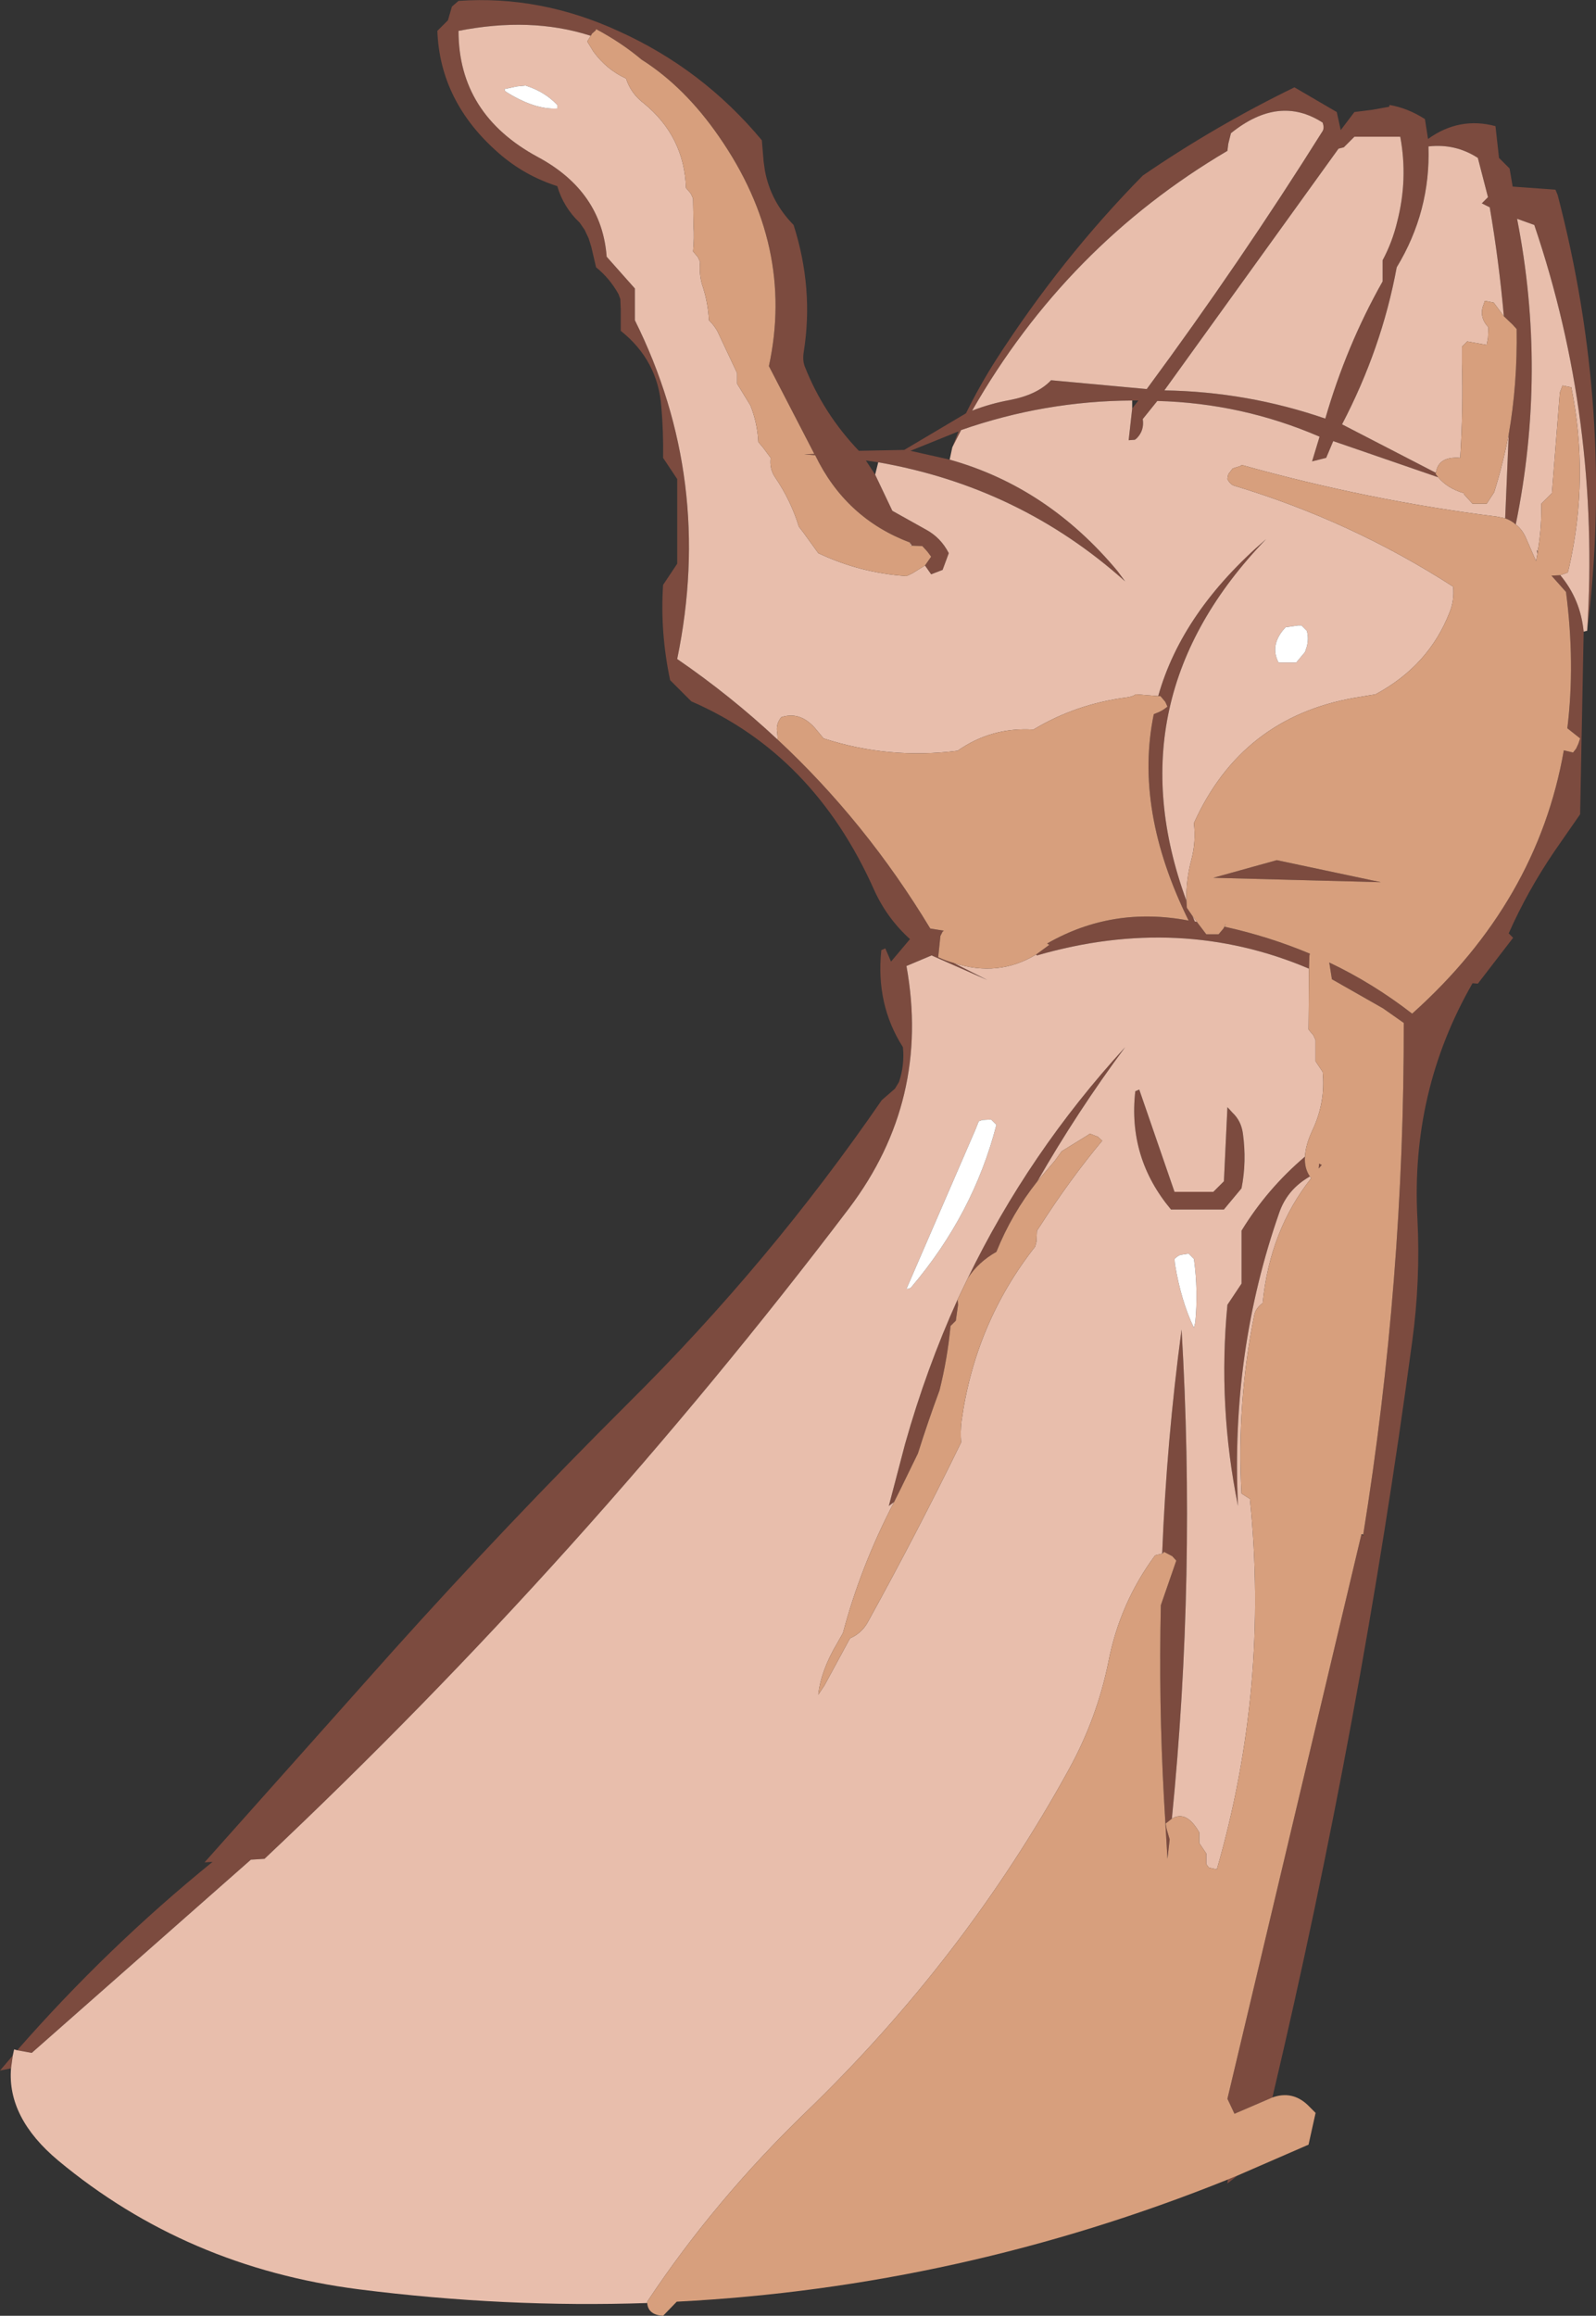
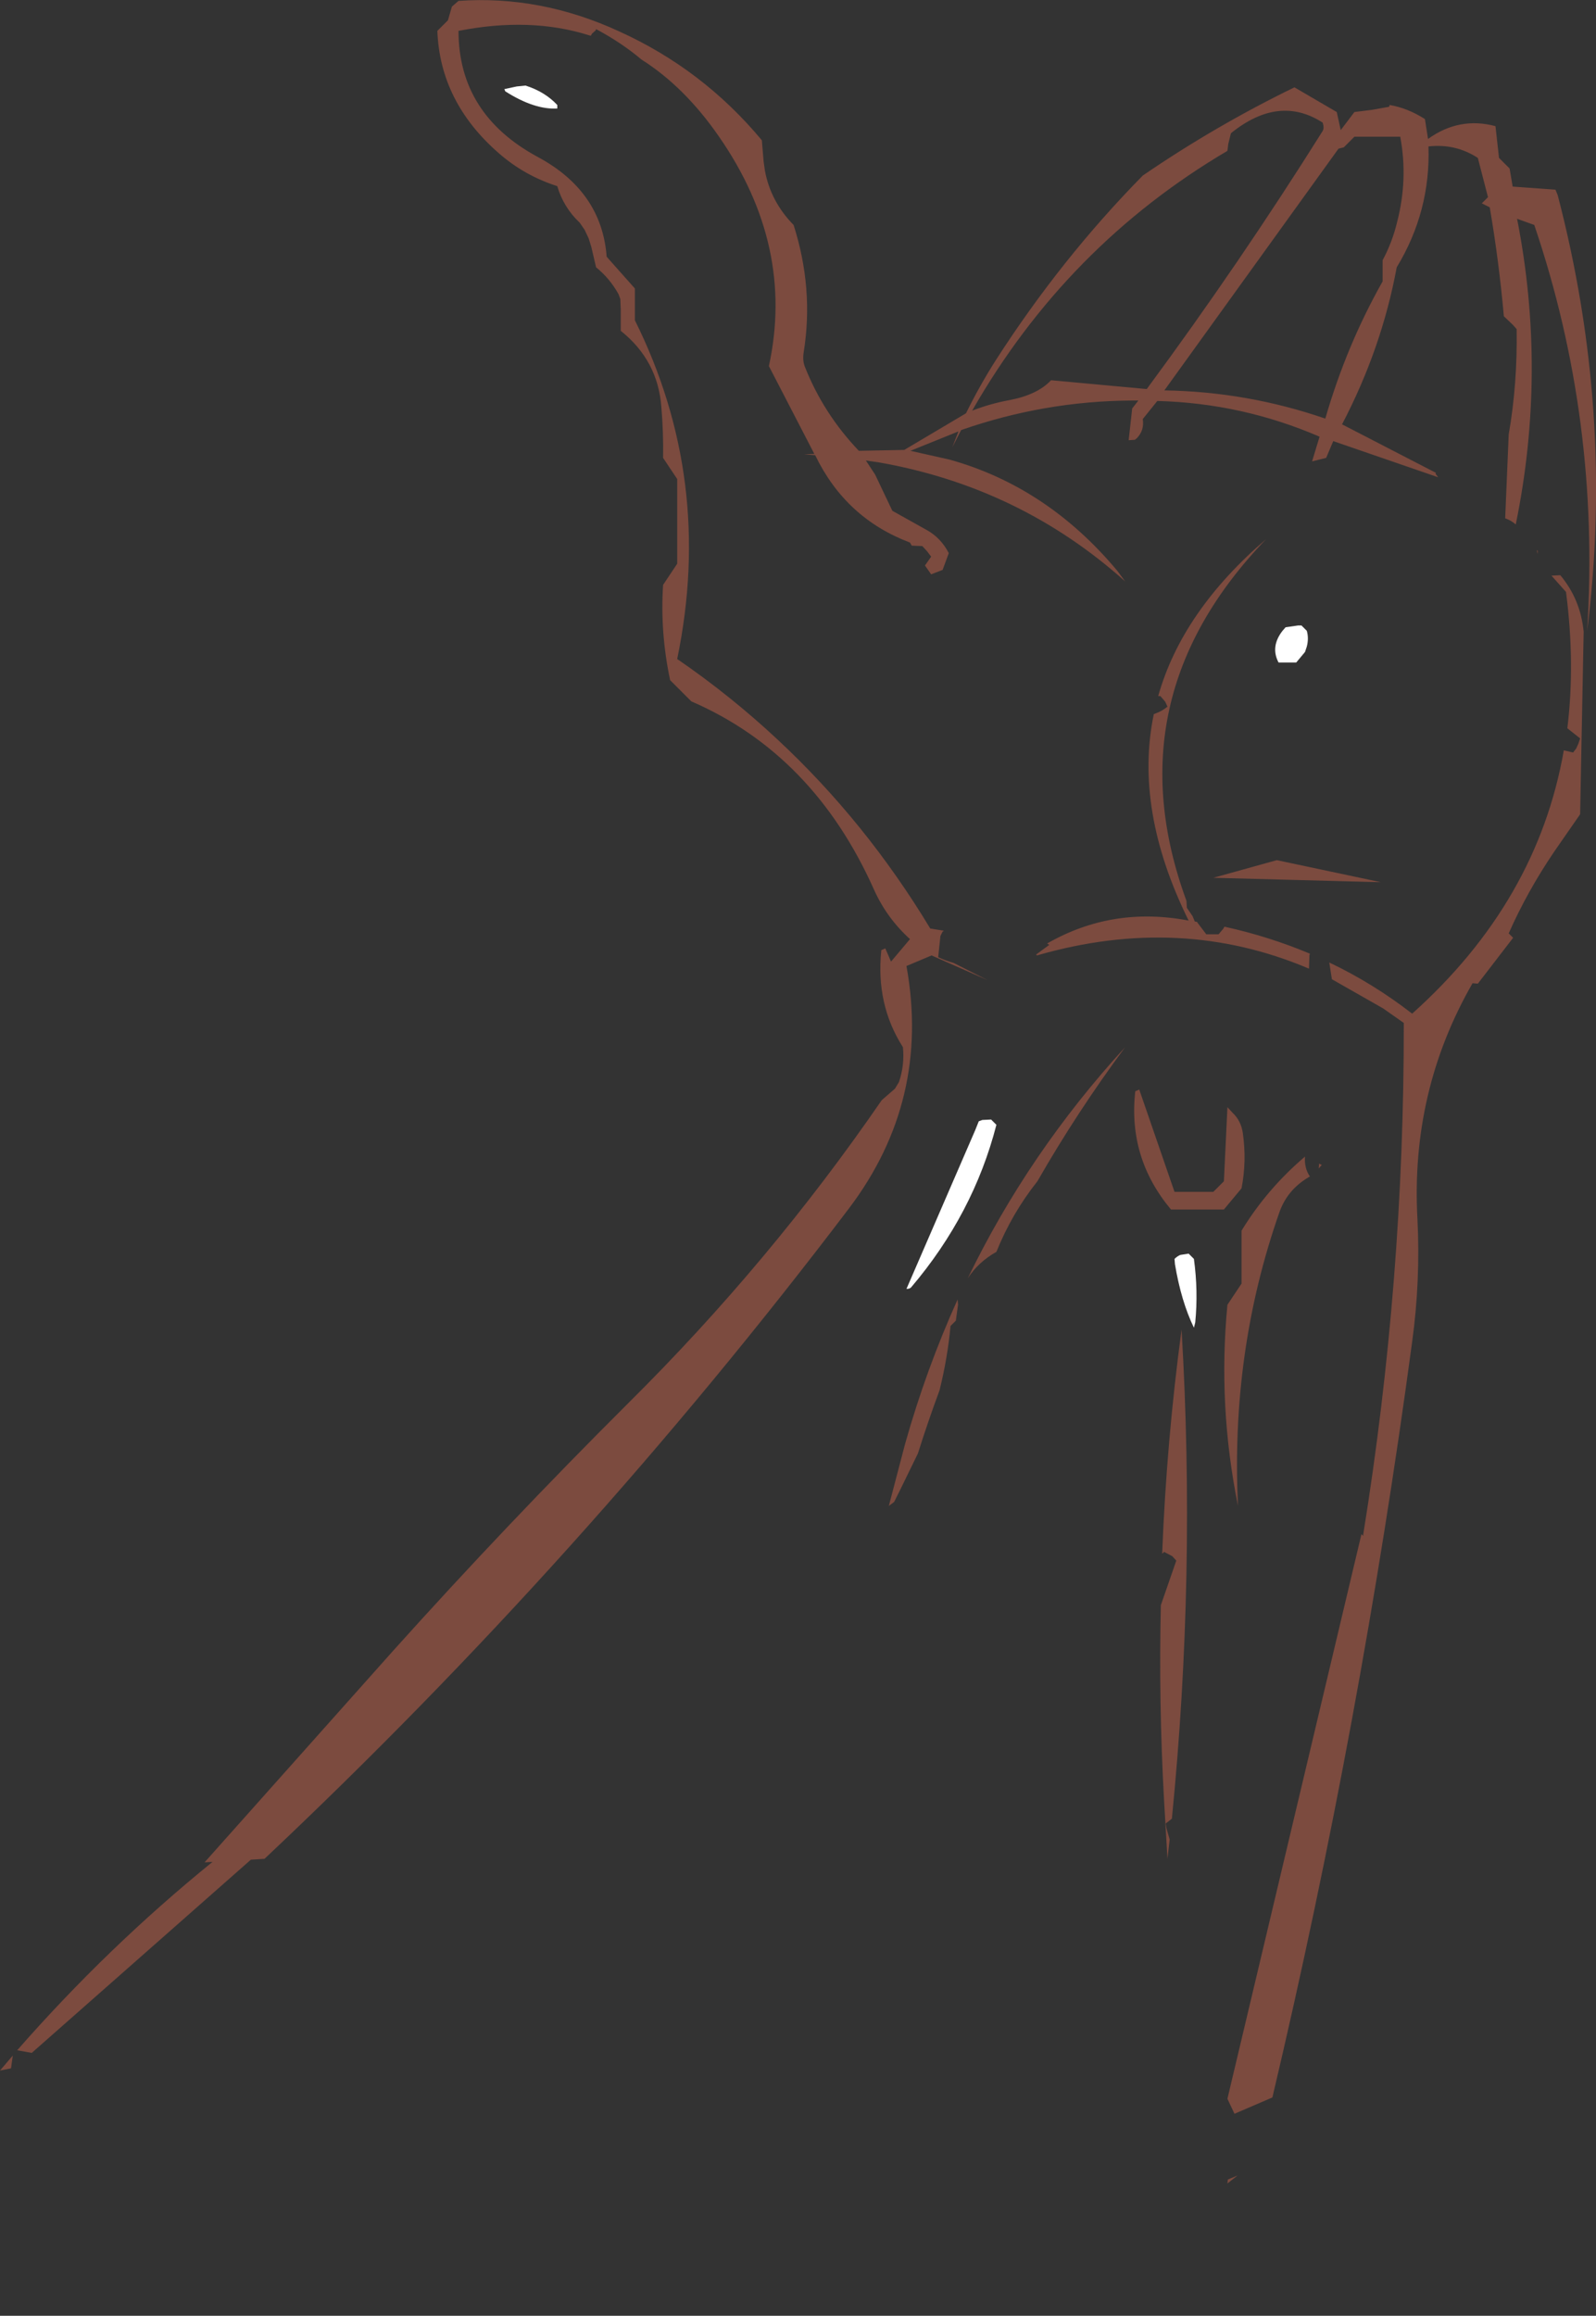
<svg xmlns="http://www.w3.org/2000/svg" height="262.5px" width="181.0px">
  <rect width="100%" height="100%" fill="#333333" stroke="none" />
  <g transform="matrix(1.0, 0.0, 0.0, 1.0, 90.5, 131.25)">
    <path d="M12.7 -69.75 Q5.4 -72.5 1.95 -79.65 L0.7 -79.75 1.85 -79.8 -3.3 -89.75 Q-0.35 -103.35 -8.95 -115.75 -12.85 -121.4 -17.75 -124.5 -20.0 -126.4 -22.9 -127.95 L-22.95 -127.8 -23.35 -127.45 -23.5 -127.2 -23.7 -127.25 Q-30.35 -129.35 -38.5 -127.75 -38.5 -118.3 -29.5 -113.45 -22.25 -109.55 -21.7 -102.15 L-18.5 -98.55 -18.5 -94.95 Q-9.5 -76.85 -13.7 -56.55 -7.65 -52.4 -2.35 -47.45 7.7 -38.1 15.0 -26.0 L16.55 -25.75 16.4 -25.65 16.15 -25.15 15.9 -22.75 Q16.75 -22.35 17.65 -22.1 L21.5 -20.15 15.15 -22.95 12.3 -21.75 Q15.05 -6.55 5.8 5.7 -24.25 45.3 -60.5 79.45 L-62.05 79.55 -86.9 101.45 -88.55 101.15 Q-78.3 89.45 -66.4 79.8 L-67.3 79.85 -45.9 55.85 Q-33.0 41.5 -19.3 27.85 -3.15 11.85 9.5 -6.55 L11.0 -7.85 11.45 -8.6 Q12.1 -10.5 11.9 -12.55 8.8 -17.4 9.45 -23.55 L9.9 -23.75 10.55 -22.25 12.7 -24.8 Q10.05 -27.2 8.6 -30.45 1.75 -45.75 -12.1 -51.75 L-14.5 -54.15 Q-15.65 -59.55 -15.3 -64.95 L-13.7 -67.35 -13.7 -76.95 -15.3 -79.35 Q-15.25 -82.25 -15.5 -85.15 -15.9 -90.4 -20.1 -93.75 L-20.1 -94.95 -20.1 -96.15 -20.15 -97.35 -20.35 -97.9 Q-21.35 -99.7 -22.9 -100.95 L-23.45 -103.3 -23.75 -104.25 -24.2 -105.2 -24.75 -106.0 Q-26.6 -107.75 -27.3 -110.15 -31.05 -111.35 -33.95 -113.9 -40.6 -119.7 -40.9 -127.75 L-39.7 -128.95 -39.25 -130.5 -38.5 -131.15 Q-29.2 -131.8 -20.3 -127.7 -10.8 -123.4 -4.1 -115.35 L-3.9 -112.95 -3.75 -111.9 Q-3.1 -108.4 -0.5 -105.75 1.8 -98.55 0.65 -91.35 0.5 -90.45 0.75 -89.75 2.85 -84.4 6.9 -80.15 L12.05 -80.25 19.05 -84.4 Q20.6 -87.55 22.45 -90.45 29.85 -101.95 39.1 -111.35 47.35 -117.0 56.3 -121.35 L61.1 -118.55 61.55 -116.5 63.1 -118.55 65.1 -118.8 67.05 -119.15 67.05 -119.2 67.1 -119.35 Q69.15 -119.0 71.1 -117.75 L71.45 -115.5 Q75.0 -118.05 79.1 -116.95 L79.5 -113.35 80.7 -112.15 81.05 -110.1 85.9 -109.75 86.15 -109.15 Q92.6 -84.5 89.5 -59.75 91.0 -83.65 83.5 -105.75 L81.55 -106.45 Q84.95 -89.15 81.4 -71.8 80.9 -72.25 80.2 -72.5 L80.6 -82.0 Q81.6 -87.75 81.5 -93.95 L81.05 -94.45 80.05 -95.4 Q79.5 -101.6 78.45 -107.75 L77.55 -108.2 78.25 -108.9 77.1 -113.35 Q74.55 -115.0 71.5 -114.65 71.75 -107.3 67.9 -100.95 66.2 -91.75 61.7 -83.15 L72.35 -77.65 72.3 -77.55 72.6 -77.15 60.7 -81.25 59.9 -79.35 58.3 -78.95 59.15 -81.75 Q50.35 -85.55 40.75 -85.8 L39.1 -83.75 Q39.3 -82.45 38.4 -81.55 L38.2 -81.4 37.5 -81.35 37.9 -84.95 38.6 -85.85 37.9 -85.85 Q27.95 -85.8 18.5 -82.5 L17.5 -80.55 18.2 -82.35 12.75 -80.15 17.2 -79.15 Q28.3 -76.05 36.25 -66.5 L37.1 -65.35 Q25.15 -76.05 9.1 -78.85 L7.7 -79.05 8.75 -77.45 10.7 -73.35 14.55 -71.2 Q16.2 -70.3 17.1 -68.55 L16.4 -66.65 15.1 -66.15 14.4 -67.15 15.1 -68.15 14.65 -68.75 14.1 -69.35 12.9 -69.4 12.7 -69.75 M28.7 -88.15 L39.55 -87.15 Q50.15 -101.5 59.5 -116.4 59.7 -116.75 59.5 -117.35 54.55 -120.55 49.1 -116.15 L48.8 -114.95 48.7 -114.15 Q30.45 -103.4 19.75 -84.7 21.8 -85.5 24.0 -85.9 27.15 -86.5 28.7 -88.15 M27.0 -23.05 L28.5 -24.15 28.25 -24.3 Q35.65 -28.55 44.3 -26.9 38.1 -39.45 40.35 -50.3 L40.6 -50.4 Q41.3 -50.65 41.9 -51.15 L41.65 -51.7 41.1 -52.35 40.85 -52.35 Q43.55 -61.95 53.1 -70.15 35.65 -52.05 44.05 -29.15 L44.1 -28.35 44.75 -27.4 45.0 -26.8 45.25 -26.75 45.35 -26.6 46.3 -25.35 47.7 -25.35 48.25 -26.0 48.35 -26.2 48.4 -26.2 Q53.4 -25.1 58.05 -23.15 L58.0 -22.95 57.95 -21.45 Q43.35 -27.65 27.1 -22.95 L27.0 -23.05 M63.1 -115.75 L61.9 -114.55 61.3 -114.4 41.55 -87.0 Q50.95 -86.85 59.8 -83.8 62.2 -92.1 66.3 -99.35 L66.3 -101.75 Q67.4 -103.8 67.95 -106.1 69.2 -110.95 68.3 -115.75 L63.1 -115.75 M86.45 -66.05 Q88.75 -63.3 89.1 -59.65 L88.7 -38.95 85.75 -34.7 Q82.7 -30.2 80.6 -25.45 L81.1 -24.95 77.1 -19.75 76.5 -19.8 Q69.45 -7.55 70.25 6.95 70.6 13.9 69.65 20.85 63.85 64.0 53.8 106.5 L49.5 108.35 48.7 106.65 63.9 42.65 64.1 42.85 64.1 42.7 Q68.75 13.9 68.7 -15.3 L66.35 -16.95 60.55 -20.25 60.25 -22.15 Q65.2 -19.8 69.65 -16.35 83.85 -29.05 86.85 -46.2 L87.9 -45.95 88.25 -46.4 88.5 -46.95 88.7 -47.55 87.25 -48.7 Q88.15 -56.05 87.1 -64.15 L85.45 -66.0 86.45 -66.05 M83.85 -68.45 L83.8 -68.9 83.9 -68.8 83.85 -68.45 M54.3 -33.75 L66.1 -31.25 47.1 -31.75 54.3 -33.75 M48.7 -5.75 L49.3 -5.1 Q50.25 -4.2 50.45 -2.8 50.9 0.4 50.3 3.45 L48.3 5.85 42.3 5.85 Q37.4 0.0 38.25 -7.55 L38.7 -7.75 42.7 3.85 47.1 3.85 48.3 2.65 48.7 -5.75 M59.4 0.8 L59.05 1.2 59.1 0.65 59.4 0.8 M58.05 2.1 L57.65 2.35 Q55.45 3.75 54.6 6.15 49.05 21.95 49.9 39.45 47.6 28.1 48.7 16.65 L50.3 14.25 50.3 8.25 Q53.2 3.5 57.5 -0.15 57.4 1.15 58.05 2.1 M10.9 39.0 L10.3 39.45 12.15 32.4 Q14.55 23.9 18.1 16.05 L18.15 16.65 17.9 18.45 17.3 19.05 Q16.95 22.75 16.05 26.35 14.75 29.85 13.6 33.5 L11.6 37.6 10.9 39.0 M19.25 13.65 Q26.15 -0.6 37.1 -12.55 31.65 -5.2 27.15 2.65 24.25 6.3 22.5 10.65 20.45 11.8 19.25 13.65 M42.4 74.9 L41.7 75.45 41.8 76.05 42.15 77.25 41.9 79.45 41.5 72.55 Q40.9 61.6 41.15 50.7 L42.9 45.65 42.45 45.15 41.5 44.65 41.45 44.75 41.3 44.85 Q41.8 32.1 43.5 19.45 45.15 47.3 42.4 74.9 M48.75 115.8 L49.85 115.35 48.7 116.25 48.75 115.8 M-89.05 101.75 L-89.25 103.2 -90.5 103.45 -89.05 101.75" fill="#7c4b3f" fill-rule="evenodd" stroke="none" />
-     <path d="M12.7 -69.75 L12.9 -69.4 12.75 -69.4 12.7 -69.75 M14.4 -67.15 L15.1 -66.15 16.4 -66.65 17.1 -68.55 Q16.2 -70.3 14.55 -71.2 L10.7 -73.35 8.75 -77.45 9.1 -78.85 Q25.15 -76.05 37.1 -65.35 L36.25 -66.5 Q28.3 -76.05 17.2 -79.15 L17.5 -80.55 18.5 -82.5 Q27.95 -85.8 37.9 -85.85 L37.9 -84.95 37.5 -81.35 38.2 -81.4 38.4 -81.55 Q39.3 -82.45 39.1 -83.75 L40.75 -85.8 Q50.35 -85.55 59.15 -81.75 L58.3 -78.95 59.9 -79.35 60.7 -81.25 72.6 -77.15 Q73.65 -75.9 75.5 -75.35 L75.55 -75.2 76.5 -74.15 78.1 -74.15 78.95 -75.45 Q79.95 -78.65 80.6 -82.0 L80.2 -72.5 79.2 -72.7 Q64.8 -74.5 50.3 -78.55 L50.25 -78.45 49.3 -78.15 48.8 -77.5 48.7 -76.95 Q49.0 -76.35 49.45 -76.2 62.75 -72.2 74.3 -64.75 74.45 -63.2 73.9 -61.85 71.55 -55.8 65.5 -52.55 L63.1 -52.15 Q50.3 -49.9 44.9 -37.95 45.15 -35.8 44.6 -33.75 44.0 -31.5 44.05 -29.15 35.65 -52.05 53.1 -70.15 43.55 -61.95 40.85 -52.35 L38.3 -52.55 Q38.0 -52.3 37.3 -52.2 31.5 -51.45 26.7 -48.55 21.95 -48.85 18.1 -46.15 10.3 -45.15 2.9 -47.55 L1.9 -48.75 Q0.2 -50.65 -1.9 -49.95 -2.55 -49.15 -2.35 -48.15 L-2.3 -47.55 -2.35 -47.45 Q-7.65 -52.4 -13.7 -56.55 -9.5 -76.85 -18.5 -94.95 L-18.5 -98.55 -21.7 -102.15 Q-22.25 -109.55 -29.5 -113.45 -38.5 -118.3 -38.5 -127.75 -30.35 -129.35 -23.7 -127.25 L-23.5 -127.2 -23.9 -126.55 -23.2 -125.4 Q-21.7 -123.35 -19.5 -122.35 -18.95 -120.65 -17.5 -119.55 -12.9 -115.8 -12.7 -109.95 L-12.15 -109.3 -11.9 -108.75 -11.85 -105.75 Q-11.75 -104.25 -11.9 -102.75 L-11.35 -102.1 -11.1 -101.55 Q-11.25 -100.0 -10.75 -98.6 -10.2 -96.85 -10.1 -94.95 -9.3 -94.15 -8.95 -93.3 L-6.9 -88.95 -6.9 -88.35 -6.9 -87.75 -5.4 -85.3 Q-4.6 -83.3 -4.5 -81.15 L-3.95 -80.5 -3.1 -79.35 Q-3.25 -78.1 -2.6 -77.15 -0.8 -74.5 0.1 -71.55 L0.6 -70.9 2.3 -68.55 Q7.05 -66.3 12.3 -65.95 L12.95 -66.25 14.4 -67.15 M72.35 -77.65 L61.7 -83.15 Q66.2 -91.75 67.9 -100.95 71.75 -107.3 71.5 -114.65 74.55 -115.0 77.1 -113.35 L78.25 -108.9 77.55 -108.2 78.45 -107.75 Q79.5 -101.6 80.05 -95.4 L78.9 -96.95 77.9 -97.15 77.65 -96.45 Q77.3 -95.2 78.3 -94.15 L78.25 -92.95 78.1 -92.15 75.9 -92.55 75.3 -91.95 75.3 -90.15 Q75.45 -84.7 75.1 -79.35 72.6 -79.55 72.35 -77.65 M81.4 -71.8 Q84.95 -89.15 81.55 -106.45 L83.5 -105.75 Q91.0 -83.65 89.5 -59.75 L89.1 -59.65 Q88.75 -63.3 86.45 -66.05 L87.3 -66.35 87.45 -66.95 Q89.75 -77.1 87.7 -87.35 L86.7 -87.55 86.4 -86.75 85.5 -75.35 84.9 -74.75 84.3 -74.15 84.3 -73.55 Q84.3 -71.15 83.9 -68.8 L83.8 -68.9 83.85 -68.45 83.7 -67.65 82.65 -70.05 Q82.2 -71.2 81.4 -71.8 M-88.55 101.15 L-86.9 101.45 -62.05 79.55 -60.5 79.45 Q-24.25 45.3 5.8 5.7 15.05 -6.55 12.3 -21.75 L15.15 -22.95 21.5 -20.15 17.65 -22.1 Q22.7 -20.45 27.0 -23.05 L27.1 -22.95 Q43.35 -27.65 57.95 -21.45 L57.9 -14.55 58.45 -13.9 58.7 -13.35 58.7 -12.75 58.7 -10.95 59.1 -10.35 59.5 -9.75 Q59.85 -6.35 58.35 -3.15 57.55 -1.45 57.5 -0.15 53.2 3.5 50.3 8.25 L50.3 14.25 48.7 16.65 Q47.6 28.1 49.9 39.45 49.05 21.95 54.6 6.15 55.45 3.75 57.65 2.35 L58.05 2.1 58.2 2.3 Q53.5 8.25 52.7 16.45 51.9 17.05 51.75 17.8 49.75 27.7 50.3 38.05 L51.25 38.65 Q53.45 60.05 47.5 80.65 L46.6 80.45 46.3 80.05 46.3 79.45 46.3 78.85 45.9 78.25 45.5 77.65 45.5 77.05 45.5 76.45 Q44.05 73.9 42.4 74.9 45.15 47.3 43.5 19.45 41.8 32.1 41.3 44.85 L40.5 45.05 Q36.5 50.45 35.2 57.15 33.9 63.55 30.7 69.35 18.9 90.8 0.85 108.2 -9.5 118.2 -17.1 129.65 L-17.1 129.8 Q-33.2 130.35 -49.8 128.25 -69.35 125.75 -83.9 113.65 -89.7 108.8 -89.25 103.2 L-89.05 101.75 -88.9 101.05 -88.55 101.15 M-27.3 -118.95 L-27.3 -119.35 Q-28.7 -120.85 -30.9 -121.55 L-31.9 -121.45 -33.3 -121.15 -33.2 -120.9 Q-29.9 -118.8 -27.3 -118.95 M28.7 -88.15 Q27.15 -86.5 24.0 -85.9 21.8 -85.5 19.75 -84.7 30.45 -103.4 48.7 -114.15 L48.8 -114.95 49.1 -116.15 Q54.55 -120.55 59.5 -117.35 59.7 -116.75 59.5 -116.4 50.15 -101.5 39.55 -87.15 L28.7 -88.15 M48.4 -26.2 L48.35 -26.2 48.5 -26.55 48.4 -26.2 M45.25 -26.75 L45.0 -26.8 44.75 -27.4 45.25 -26.75 M63.1 -115.75 L68.3 -115.75 Q69.2 -110.95 67.95 -106.1 67.4 -103.8 66.3 -101.75 L66.3 -99.35 Q62.2 -92.1 59.8 -83.8 50.95 -86.85 41.55 -87.0 L61.3 -114.4 61.9 -114.55 63.1 -115.75 M57.1 -60.35 L56.7 -60.35 55.3 -60.15 54.95 -59.75 Q53.55 -57.95 54.5 -56.15 L56.5 -56.15 57.5 -57.35 57.7 -57.95 Q57.95 -58.9 57.7 -59.75 L57.1 -60.35 M48.7 -5.75 L48.3 2.65 47.1 3.85 42.7 3.85 38.7 -7.75 38.25 -7.55 Q37.4 0.0 42.3 5.85 L48.3 5.85 50.3 3.45 Q50.9 0.4 50.45 -2.8 50.25 -4.2 49.3 -5.1 L48.7 -5.75 M21.9 -4.35 L20.9 -4.3 20.5 -4.15 20.1 -3.15 12.3 14.85 Q12.7 14.85 12.85 14.65 19.9 6.35 22.5 -3.75 L21.9 -4.35 M10.9 39.0 Q7.1 46.3 5.1 53.85 L4.45 55.0 Q2.6 58.1 2.3 60.85 L3.0 59.8 5.9 54.45 Q7.2 53.9 7.9 52.65 13.5 42.5 18.5 32.25 18.4 31.0 18.55 29.8 20.1 18.7 26.9 10.05 L27.05 9.45 27.1 8.25 27.5 7.65 Q30.8 2.5 34.5 -1.95 L34.0 -2.4 33.1 -2.75 32.9 -2.6 29.9 -0.75 29.15 0.3 27.15 2.65 Q31.65 -5.2 37.1 -12.55 26.15 -0.6 19.25 13.65 L18.1 16.05 Q14.55 23.9 12.15 32.4 L10.3 39.45 10.9 39.0 M44.9 11.45 L44.3 10.85 43.35 11.0 Q43.0 11.15 42.7 11.45 L42.75 12.05 Q43.45 16.25 44.9 19.25 L45.05 18.65 Q45.4 15.1 44.9 11.45" fill="#e8beac" fill-rule="evenodd" stroke="none" />
-     <path d="M-23.5 -127.2 L-23.35 -127.45 -22.95 -127.8 -22.9 -127.95 Q-20.0 -126.4 -17.75 -124.5 -12.85 -121.4 -8.95 -115.75 -0.35 -103.35 -3.3 -89.75 L1.85 -79.8 0.7 -79.75 1.95 -79.65 Q5.4 -72.5 12.7 -69.75 L12.75 -69.4 12.9 -69.4 14.1 -69.35 14.65 -68.75 15.1 -68.15 14.4 -67.15 12.95 -66.25 12.3 -65.95 Q7.05 -66.3 2.3 -68.55 L0.6 -70.9 0.1 -71.55 Q-0.8 -74.5 -2.6 -77.15 -3.25 -78.1 -3.1 -79.35 L-3.95 -80.5 -4.5 -81.15 Q-4.6 -83.3 -5.4 -85.3 L-6.9 -87.75 -6.9 -88.35 -6.9 -88.95 -8.95 -93.3 Q-9.3 -94.15 -10.1 -94.95 -10.2 -96.85 -10.75 -98.6 -11.25 -100.0 -11.1 -101.55 L-11.35 -102.1 -11.9 -102.75 Q-11.75 -104.25 -11.85 -105.75 L-11.9 -108.75 -12.15 -109.3 -12.7 -109.95 Q-12.9 -115.8 -17.5 -119.55 -18.95 -120.65 -19.5 -122.35 -21.7 -123.35 -23.2 -125.4 L-23.9 -126.55 -23.5 -127.2 M72.6 -77.15 L72.3 -77.55 72.35 -77.65 Q72.6 -79.55 75.1 -79.35 75.45 -84.7 75.3 -90.15 L75.3 -91.95 75.9 -92.55 78.1 -92.15 78.25 -92.95 78.3 -94.15 Q77.3 -95.2 77.65 -96.45 L77.9 -97.15 78.9 -96.95 80.05 -95.4 81.05 -94.45 81.5 -93.95 Q81.6 -87.75 80.6 -82.0 79.95 -78.65 78.95 -75.45 L78.1 -74.15 76.5 -74.15 75.55 -75.2 75.5 -75.35 Q73.65 -75.9 72.6 -77.15 M80.2 -72.5 Q80.9 -72.25 81.4 -71.8 82.2 -71.2 82.65 -70.05 L83.7 -67.65 83.85 -68.45 83.9 -68.8 Q84.3 -71.15 84.3 -73.55 L84.3 -74.15 84.9 -74.75 85.5 -75.35 86.4 -86.75 86.7 -87.55 87.7 -87.35 Q89.75 -77.1 87.45 -66.95 L87.3 -66.35 86.45 -66.05 85.45 -66.0 87.1 -64.15 Q88.15 -56.05 87.25 -48.7 L88.7 -47.55 88.5 -46.95 88.25 -46.4 87.9 -45.95 86.85 -46.2 Q83.85 -29.05 69.65 -16.35 65.2 -19.8 60.25 -22.15 L60.55 -20.25 66.35 -16.95 68.7 -15.3 Q68.75 13.9 64.1 42.7 L63.9 42.65 48.7 106.65 49.5 108.35 53.8 106.5 Q56.05 105.7 57.8 107.35 L58.7 108.25 57.9 111.85 49.85 115.35 48.75 115.8 Q18.4 128.0 -13.75 129.65 L-15.3 131.25 Q-17.0 131.15 -17.1 129.8 L-17.1 129.65 Q-9.5 118.2 0.85 108.2 18.9 90.8 30.7 69.35 33.9 63.55 35.2 57.15 36.5 50.45 40.5 45.05 L41.3 44.85 41.45 44.75 41.5 44.65 42.45 45.15 42.9 45.65 41.15 50.7 Q40.9 61.6 41.5 72.55 L41.9 79.45 42.15 77.25 41.8 76.05 41.7 75.45 42.4 74.9 Q44.05 73.9 45.5 76.45 L45.5 77.05 45.5 77.65 45.9 78.25 46.3 78.85 46.3 79.45 46.3 80.05 46.6 80.45 47.5 80.65 Q53.45 60.05 51.25 38.65 L50.3 38.05 Q49.75 27.7 51.75 17.8 51.9 17.05 52.7 16.45 53.5 8.25 58.2 2.3 L58.05 2.1 Q57.4 1.15 57.5 -0.15 57.55 -1.45 58.35 -3.15 59.85 -6.35 59.5 -9.75 L59.1 -10.35 58.7 -10.95 58.7 -12.75 58.7 -13.35 58.45 -13.9 57.9 -14.55 57.95 -21.45 58.0 -22.95 58.05 -23.15 Q53.4 -25.1 48.4 -26.2 L48.5 -26.55 48.35 -26.2 48.25 -26.0 47.7 -25.35 46.3 -25.35 45.35 -26.6 45.25 -26.75 44.75 -27.4 44.1 -28.35 44.05 -29.15 Q44.0 -31.5 44.6 -33.75 45.15 -35.8 44.9 -37.95 50.3 -49.9 63.1 -52.15 L65.5 -52.55 Q71.55 -55.8 73.9 -61.85 74.45 -63.2 74.3 -64.75 62.75 -72.2 49.45 -76.2 49.0 -76.35 48.7 -76.95 L48.8 -77.5 49.3 -78.15 50.25 -78.45 50.3 -78.55 Q64.8 -74.5 79.2 -72.7 L80.2 -72.5 M17.65 -22.1 Q16.75 -22.35 15.9 -22.75 L16.15 -25.15 16.4 -25.65 16.55 -25.75 15.0 -26.0 Q7.7 -38.1 -2.35 -47.45 L-2.3 -47.55 -2.35 -48.15 Q-2.55 -49.15 -1.9 -49.95 0.2 -50.65 1.9 -48.75 L2.9 -47.55 Q10.3 -45.15 18.1 -46.15 21.95 -48.85 26.7 -48.55 31.5 -51.45 37.3 -52.2 38.0 -52.3 38.3 -52.55 L40.85 -52.35 41.1 -52.35 41.65 -51.7 41.9 -51.15 Q41.3 -50.65 40.6 -50.4 L40.35 -50.3 Q38.1 -39.45 44.3 -26.9 35.65 -28.55 28.25 -24.3 L28.5 -24.15 27.0 -23.05 Q22.7 -20.45 17.65 -22.1 M54.3 -33.75 L47.1 -31.75 66.1 -31.25 54.3 -33.75 M59.4 0.8 L59.1 0.65 59.05 1.2 59.4 0.8 M27.15 2.65 L29.15 0.3 29.9 -0.75 32.9 -2.6 33.1 -2.75 34.0 -2.4 34.5 -1.95 Q30.8 2.5 27.5 7.65 L27.1 8.25 27.05 9.45 26.9 10.05 Q20.1 18.7 18.55 29.8 18.4 31.0 18.5 32.25 13.5 42.5 7.9 52.65 7.2 53.9 5.9 54.45 L3.0 59.8 2.3 60.85 Q2.6 58.1 4.45 55.0 L5.1 53.85 Q7.1 46.3 10.9 39.0 L11.6 37.6 13.6 33.5 Q14.75 29.85 16.05 26.35 16.95 22.75 17.3 19.05 L17.9 18.45 18.15 16.65 18.1 16.05 19.25 13.65 Q20.45 11.8 22.5 10.65 24.25 6.3 27.15 2.65" fill="#d79f7d" fill-rule="evenodd" stroke="none" />
    <path d="M-27.3 -118.95 Q-29.9 -118.8 -33.2 -120.9 L-33.3 -121.15 -31.9 -121.45 -30.9 -121.55 Q-28.7 -120.85 -27.3 -119.35 L-27.3 -118.95 M57.1 -60.35 L57.7 -59.75 Q57.95 -58.9 57.7 -57.95 L57.5 -57.35 56.5 -56.15 54.5 -56.15 Q53.55 -57.95 54.95 -59.75 L55.3 -60.15 56.7 -60.35 57.1 -60.35 M21.9 -4.35 L22.5 -3.75 Q19.9 6.35 12.85 14.65 12.7 14.85 12.3 14.85 L20.1 -3.15 20.5 -4.15 20.9 -4.3 21.9 -4.35 M44.9 11.45 Q45.4 15.1 45.05 18.65 L44.9 19.25 Q43.45 16.25 42.75 12.05 L42.7 11.45 Q43.0 11.15 43.35 11.0 L44.3 10.85 44.9 11.45" fill="#ffffff" fill-rule="evenodd" stroke="none" />
  </g>
</svg>